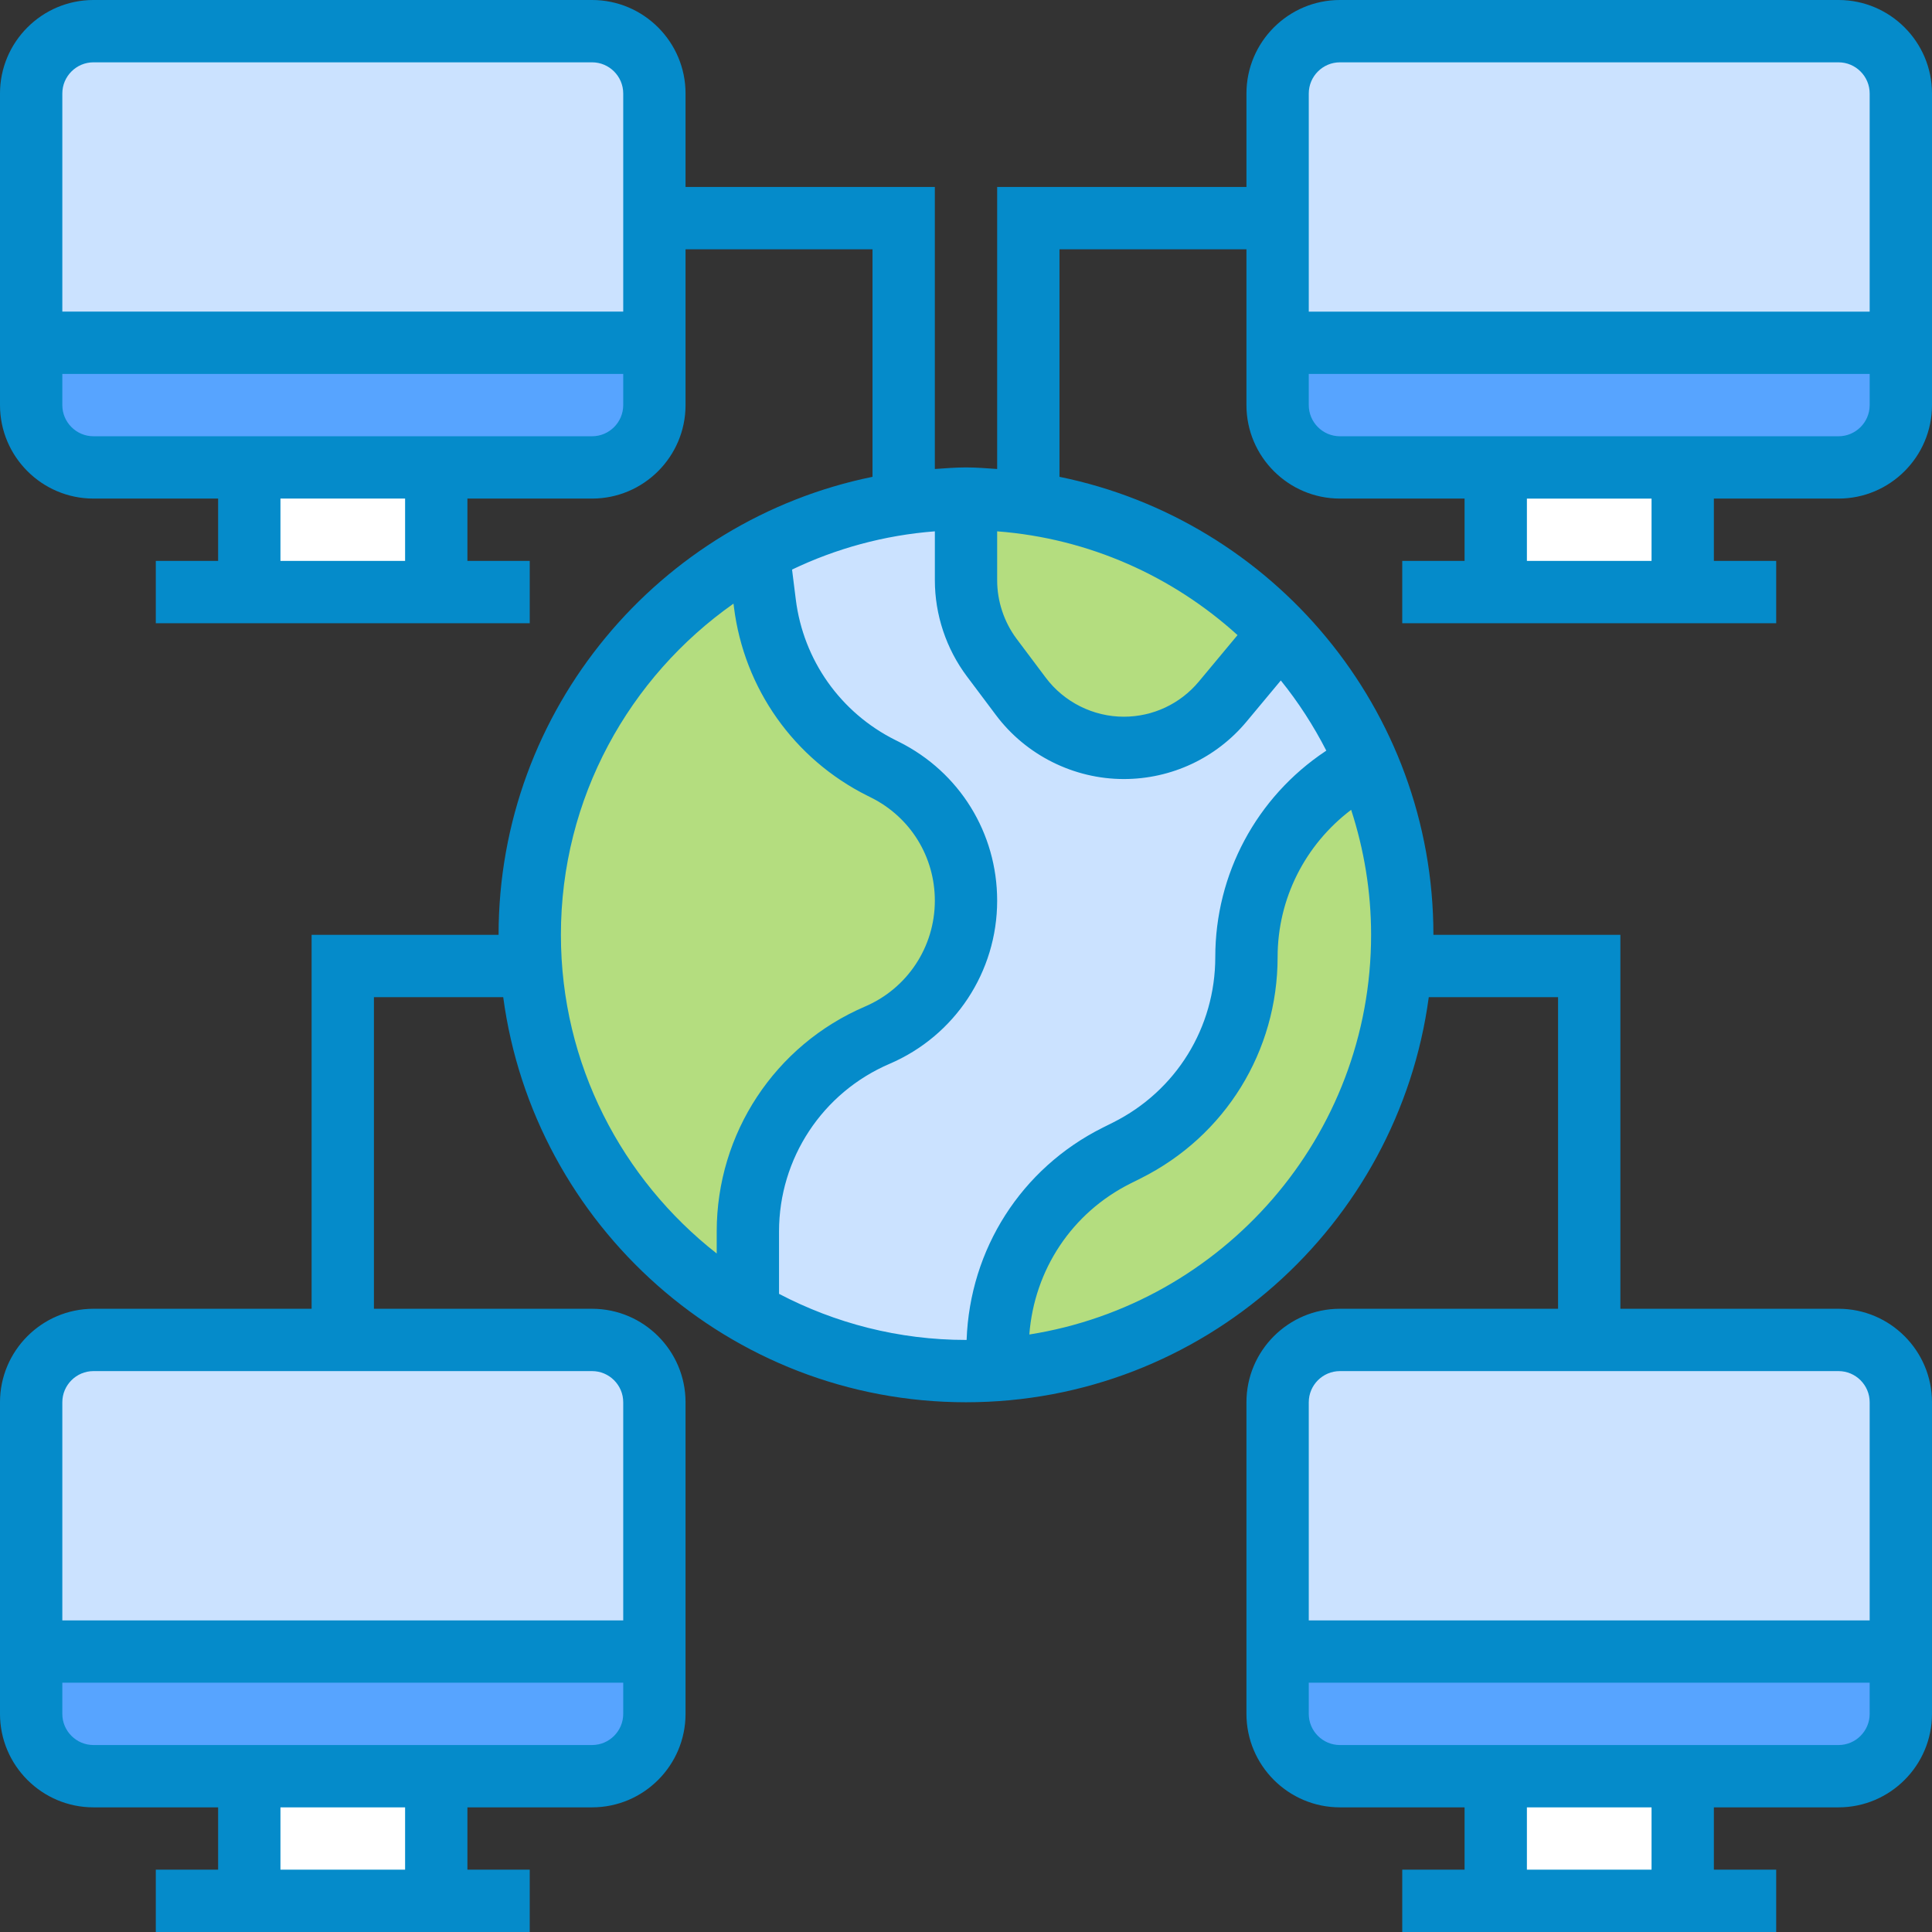
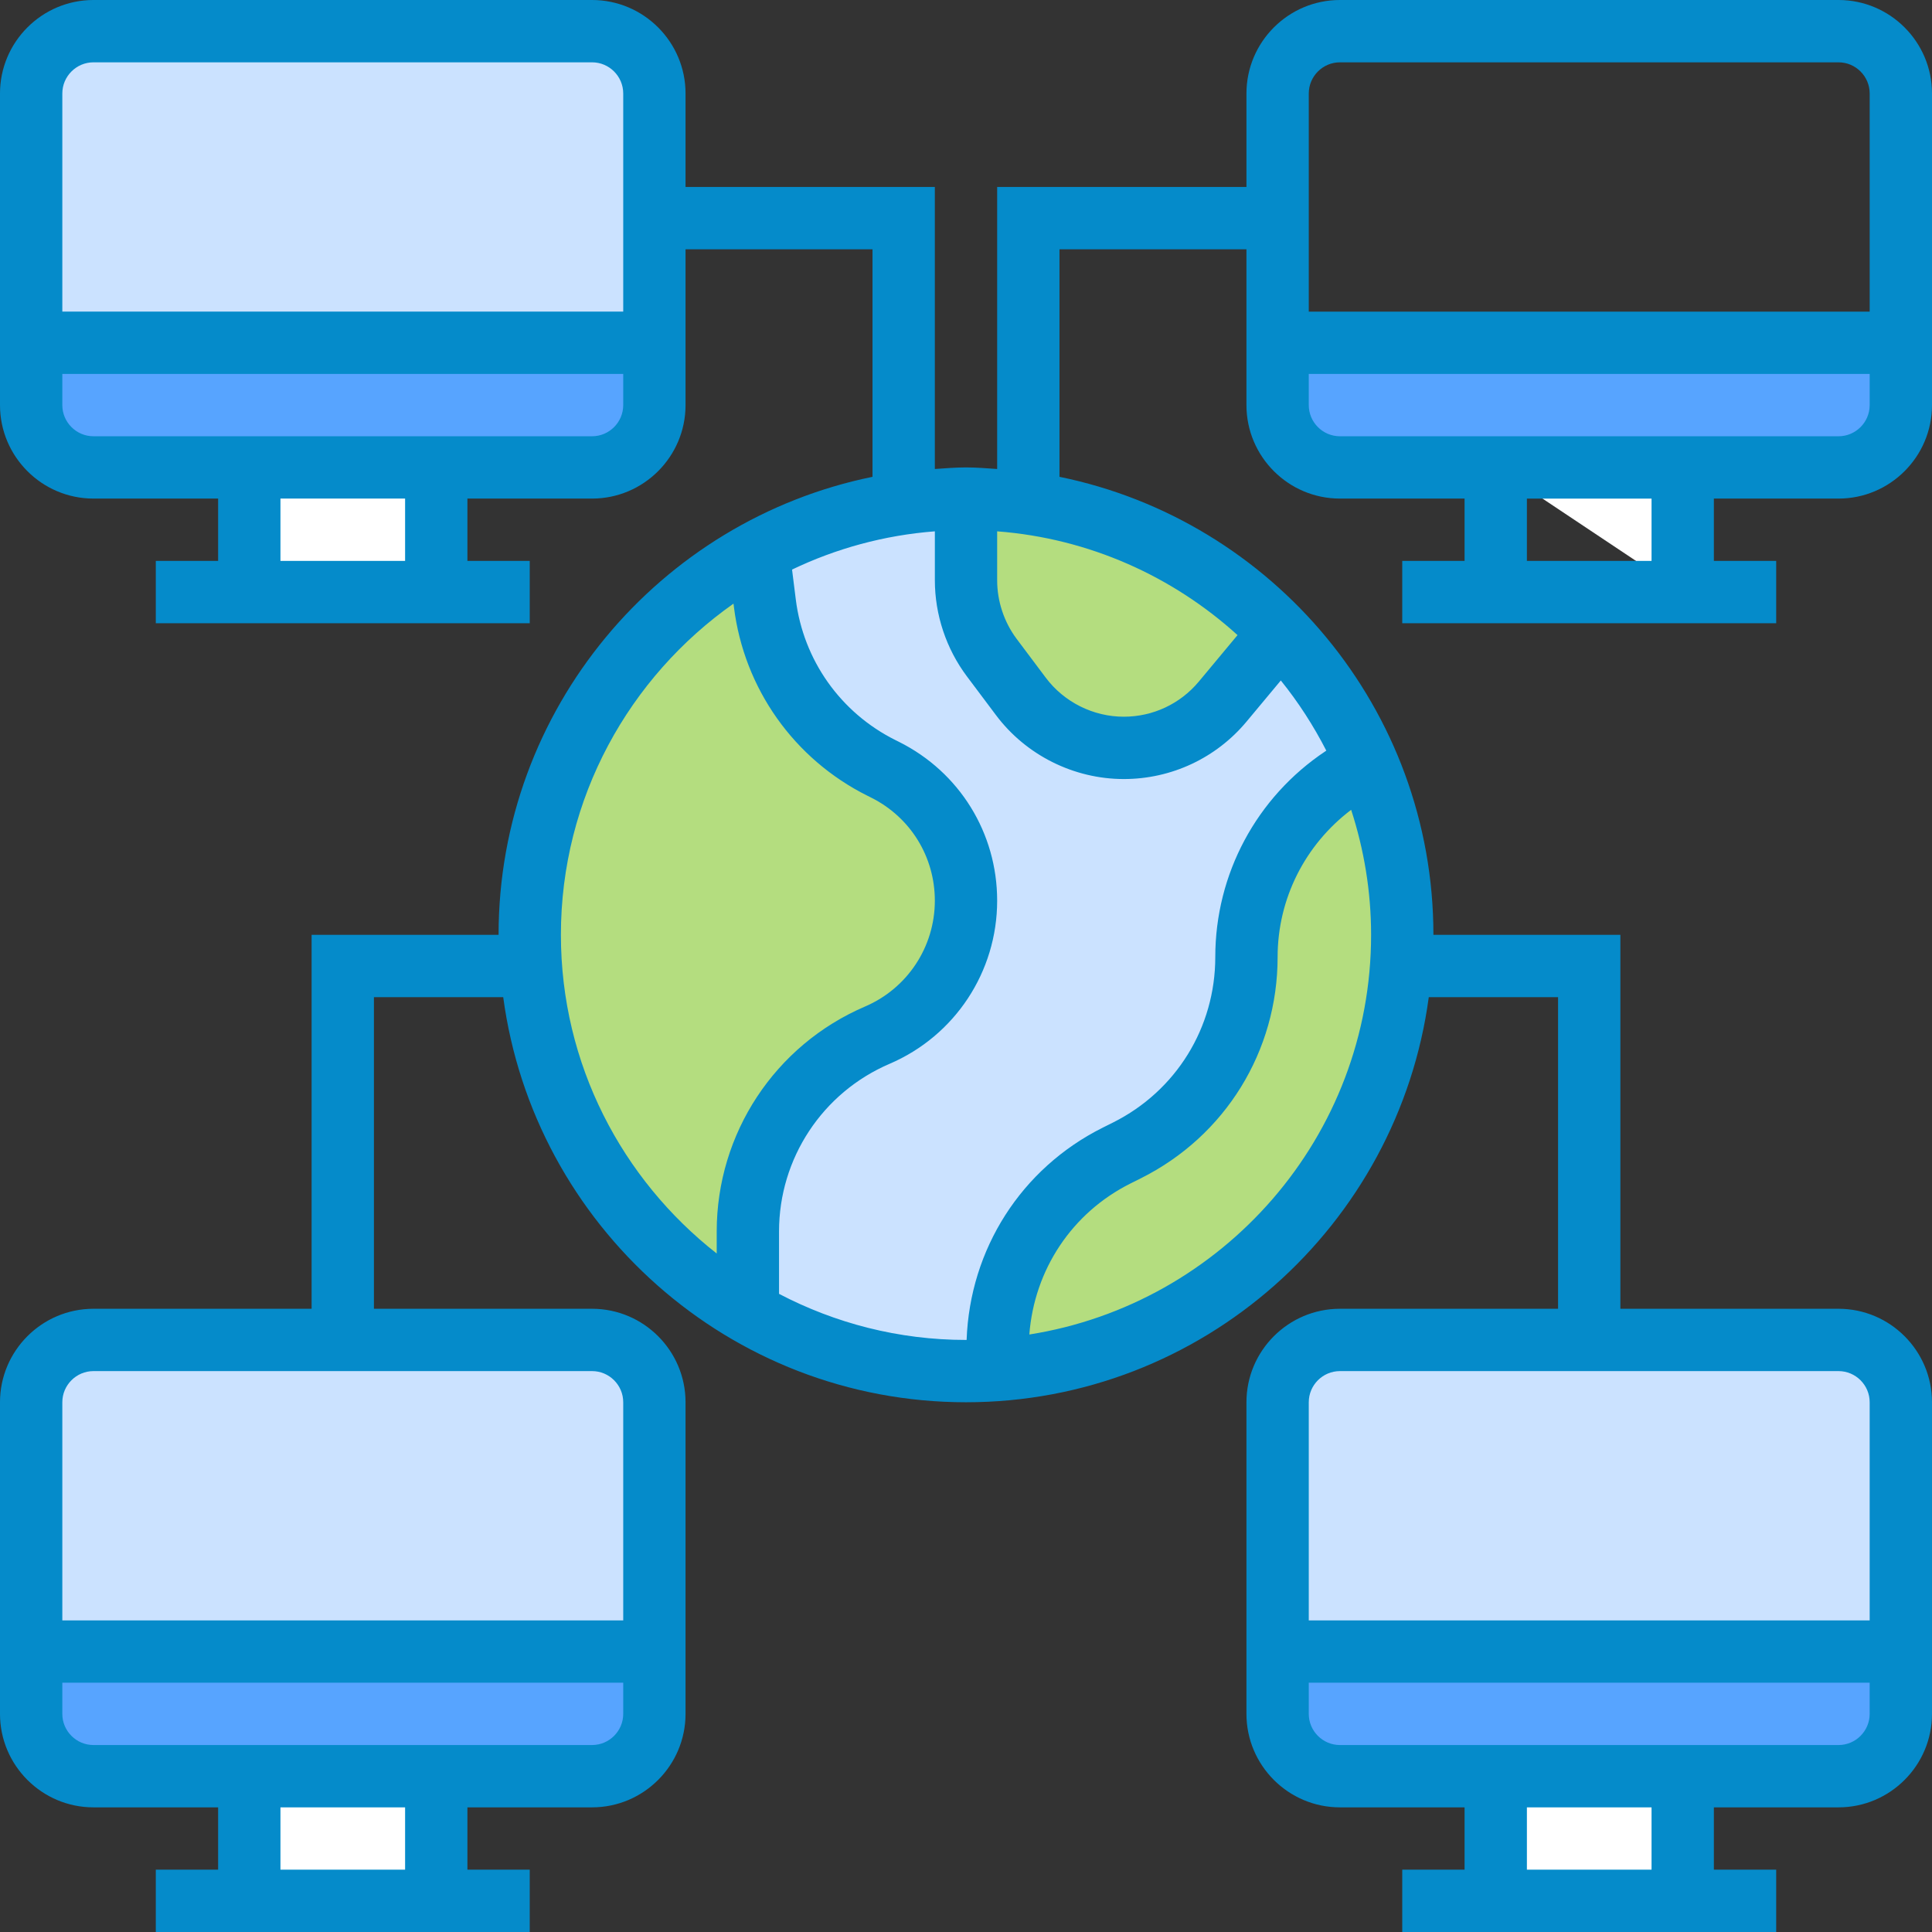
<svg xmlns="http://www.w3.org/2000/svg" height="512" viewBox="0 0 496 496" width="512" class="">
  <rect x="0" y="0" width="496" height="496" fill="#333333" stroke="none" />
  <g>
    <g>
      <path d="m64 456h48v32h-48zm0 0" fill="#838f9b" data-original="#838F9B" class="active-path" data-old_color="#838f9b" style="fill:#FFFFFF" />
      <path d="m384 456h48v32h-48zm0 0" fill="#838f9b" data-original="#838F9B" class="active-path" data-old_color="#838f9b" style="fill:#FFFFFF" />
-       <path d="m384 120h48v32h-48zm0 0" fill="#838f9b" data-original="#838F9B" class="active-path" data-old_color="#838f9b" style="fill:#FFFFFF" />
+       <path d="m384 120h48v32zm0 0" fill="#838f9b" data-original="#838F9B" class="active-path" data-old_color="#838f9b" style="fill:#FFFFFF" />
      <path d="m64 120h48v32h-48zm0 0" fill="#838f9b" data-original="#838F9B" class="active-path" data-old_color="#838f9b" style="fill:#FFFFFF" />
      <path d="m168 424v16c0 8.801-7.199 16-16 16h-128c-8.801 0-16-7.199-16-16v-16zm0 0" fill="#969faa" data-original="#2D63AC" class="" style="fill:#57A4FF" data-old_color="#969faa" />
      <path d="m488 424v16c0 8.801-7.199 16-16 16h-128c-8.801 0-16-7.199-16-16v-16zm0 0" fill="#969faa" data-original="#2D63AC" class="" style="fill:#57A4FF" data-old_color="#969faa" />
      <path d="m488 88v16c0 8.801-7.199 16-16 16h-128c-8.801 0-16-7.199-16-16v-16zm0 0" fill="#969faa" data-original="#2D63AC" class="" style="fill:#57A4FF" data-old_color="#969faa" />
      <path d="m168 88v16c0 8.801-7.199 16-16 16h-128c-8.801 0-16-7.199-16-16v-16zm0 0" fill="#969faa" data-original="#2D63AC" class="" style="fill:#57A4FF" data-old_color="#969faa" />
      <g fill="#69d6f4">
        <path d="m168 360v64h-160v-64c0-8.801 7.199-16 16-16h128c8.801 0 16 7.199 16 16zm0 0" data-original="#009BD5" class="" style="fill:#CBE2FF" data-old_color="#009BD5" />
        <path d="m488 360v64h-160v-64c0-8.801 7.199-16 16-16h128c8.801 0 16 7.199 16 16zm0 0" data-original="#009BD5" class="" style="fill:#CBE2FF" data-old_color="#009BD5" />
-         <path d="m488 24v64h-160v-64c0-8.801 7.199-16 16-16h128c8.801 0 16 7.199 16 16zm0 0" data-original="#009BD5" class="" style="fill:#CBE2FF" data-old_color="#009BD5" />
        <path d="m168 56v32h-160v-64c0-8.801 7.199-16 16-16h128c8.801 0 16 7.199 16 16zm0 0" data-original="#009BD5" class="" style="fill:#CBE2FF" data-old_color="#009BD5" />
        <path d="m256 351.602v.078c-2.641.242-5.281.32-8 .32-20.398 0-39.52-5.441-56-15.039v-20.801c0-21.922 13.039-41.762 33.199-50.398 13.84-5.922 22.801-19.523 22.801-34.562 0-14.238-8.078-27.199-20.801-33.598l-.961-.48c-16.398-8.16-27.598-24.082-29.84-42.242l-1.68-13.359c11.359-6.238 24-10.48 37.281-12.398 5.199-.723 10.559-1.121 16-1.121v20.961c0 7.199 2.32 14.16 6.641 19.84l7.438 10c6.242 8.32 16.082 13.199 26.48 13.199 9.762 0 19.043-4.32 25.363-11.922l14.719-17.68c9.281 9.523 16.801 20.723 22.078 33.121l-6 4c-15.438 10.32-24.719 27.602-24.719 46.16 0 10.48-2.961 20.559-8.238 29.199-5.363 8.641-13.043 15.762-22.402 20.48l-2.719 1.281c-18.801 9.438-30.641 28.641-30.641 49.68zm0 0" data-original="#009BD5" class="" style="fill:#CBE2FF" data-old_color="#009BD5" />
      </g>
      <path d="m344.719 199.52 6-4c6 13.602 9.281 28.641 9.281 44.48 0 59.121-45.922 107.602-104 111.68v-5.359c0-21.039 11.84-40.242 30.641-49.68l2.719-1.281c9.359-4.719 17.039-11.84 22.402-20.48 5.277-8.641 8.238-18.719 8.238-29.199 0-18.559 9.281-35.84 24.719-46.16zm0 0" fill="#b4dd7f" data-original="#B4DD7F" class="" />
      <path d="m264 129.121c25.281 3.598 47.84 15.68 64.641 33.277l-14.719 17.68c-6.32 7.602-15.602 11.922-25.363 11.922-10.398 0-20.238-4.879-26.48-13.199l-7.438-10c-4.32-5.68-6.641-12.641-6.641-19.84v-20.961c5.441 0 10.801.398 16 1.121zm0 0" fill="#b4dd7f" data-original="#B4DD7F" class="" />
      <path d="m192 316.16v20.801c-33.52-19.359-56-55.52-56-96.961 0-42.559 23.762-79.602 58.719-98.48l1.68 13.359c2.242 18.16 13.441 34.082 29.84 42.242l.961.48c12.723 6.398 20.801 19.359 20.801 33.598 0 15.039-8.961 28.641-22.801 34.562-20.16 8.637-33.199 28.477-33.199 50.398zm0 0" fill="#b4dd7f" data-original="#B4DD7F" class="" />
      <path d="m472 128c13.23 0 24-10.77 24-24v-80c0-13.23-10.77-24-24-24h-128c-13.23 0-24 10.77-24 24v24h-64v72.406c-2.656-.176-5.297-.406-8-.406s-5.344.23-8 .406v-72.406h-64v-24c0-13.23-10.77-24-24-24h-128c-13.23 0-24 10.77-24 24v80c0 13.23 10.77 24 24 24h32v16h-16v16h96v-16h-16v-16h32c13.23 0 24-10.77 24-24v-40h48v58.414c-54.703 11.152-96 59.633-96 117.586h-48v96h-56c-13.23 0-24 10.77-24 24v80c0 13.23 10.77 24 24 24h32v16h-16v16h96v-16h-16v-16h32c13.23 0 24-10.77 24-24v-80c0-13.23-10.77-24-24-24h-56v-80h33.191c7.863 58.609 58.082 104 118.809 104s110.945-45.391 118.809-104h33.191v80h-56c-13.23 0-24 10.77-24 24v80c0 13.23 10.77 24 24 24h32v16h-16v16h96v-16h-16v-16h32c13.23 0 24-10.77 24-24v-80c0-13.23-10.77-24-24-24h-56v-96h-48c0-57.953-41.297-106.434-96-117.586v-58.414h48v40c0 13.23 10.77 24 24 24h32v16h-16v16h96v-16h-16v-16zm-448-112h128c4.406 0 8 3.594 8 8v56h-144v-56c0-4.406 3.594-8 8-8zm80 128h-32v-16h32zm48-32h-128c-4.406 0-8-3.594-8-8v-8h144v8c0 4.406-3.594 8-8 8zm-48 368h-32v-16h32zm48-32h-128c-4.406 0-8-3.594-8-8v-8h144v8c0 4.406-3.594 8-8 8zm8-88v56h-144v-56c0-4.406 3.594-8 8-8h128c4.406 0 8 3.594 8 8zm264 120h-32v-16h32zm48-32h-128c-4.406 0-8-3.594-8-8v-8h144v8c0 4.406-3.594 8-8 8zm8-88v56h-144v-56c0-4.406 3.594-8 8-8h128c4.406 0 8 3.594 8 8zm-224-223.594c23.68 1.816 45.105 11.586 61.711 26.641l-9.949 11.945c-4.77 5.719-11.785 9.008-19.242 9.008-7.84 0-15.336-3.742-20.039-10.016l-7.48-9.969c-3.223-4.312-5-9.648-5-15.031zm-112 103.594c0-35.137 17.559-66.191 44.312-85.031l.113.91c2.605 20.891 15.414 38.984 34.254 48.402l.977.488c10.078 5.039 16.344 15.176 16.344 26.453 0 11.848-7.031 22.52-17.93 27.184-23.125 9.914-38.07 32.578-38.07 57.746v5.656c-24.305-19.055-40-48.602-40-81.809zm56 92.168v-16.023c0-18.754 11.145-35.648 28.375-43.031 16.785-7.191 27.625-23.633 27.625-41.891 0-17.367-9.656-32.992-25.199-40.766l-.977-.488c-14.031-7.016-23.578-20.496-25.52-36.074l-.961-7.672c11.266-5.391 23.617-8.816 36.664-9.816v12.578c0 8.824 2.914 17.566 8.207 24.633l7.48 9.969c7.703 10.277 19.977 16.414 32.824 16.414 12.215 0 23.711-5.383 31.527-14.77l8.777-10.535c4.496 5.562 8.391 11.602 11.68 18.016l-.238.16c-17.699 11.801-28.266 31.555-28.266 52.824 0 18.105-10.055 34.383-26.246 42.48l-2.656 1.328c-20.953 10.48-34.105 31.223-34.938 54.488-.055 0-.105.008-.16.008-17.32 0-33.625-4.312-48-11.832zm64.258 10.434c1.277-16.594 10.918-31.25 25.988-38.777l2.656-1.328c21.648-10.832 35.098-32.594 35.098-56.801 0-14.961 7.047-28.84 18.879-37.793 3.289 10.121 5.121 20.898 5.121 32.098 0 51.809-38.113 94.754-87.742 102.602zm79.742-326.602h128c4.406 0 8 3.594 8 8v56h-144v-56c0-4.406 3.594-8 8-8zm-8 88v-8h144v8c0 4.406-3.594 8-8 8h-128c-4.406 0-8-3.594-8-8zm88 40h-32v-16h32zm0 0" data-original="#00AF80" class="" style="fill:#058BCA" data-old_color="#00AF80" />
    </g>
  </g>
</svg>